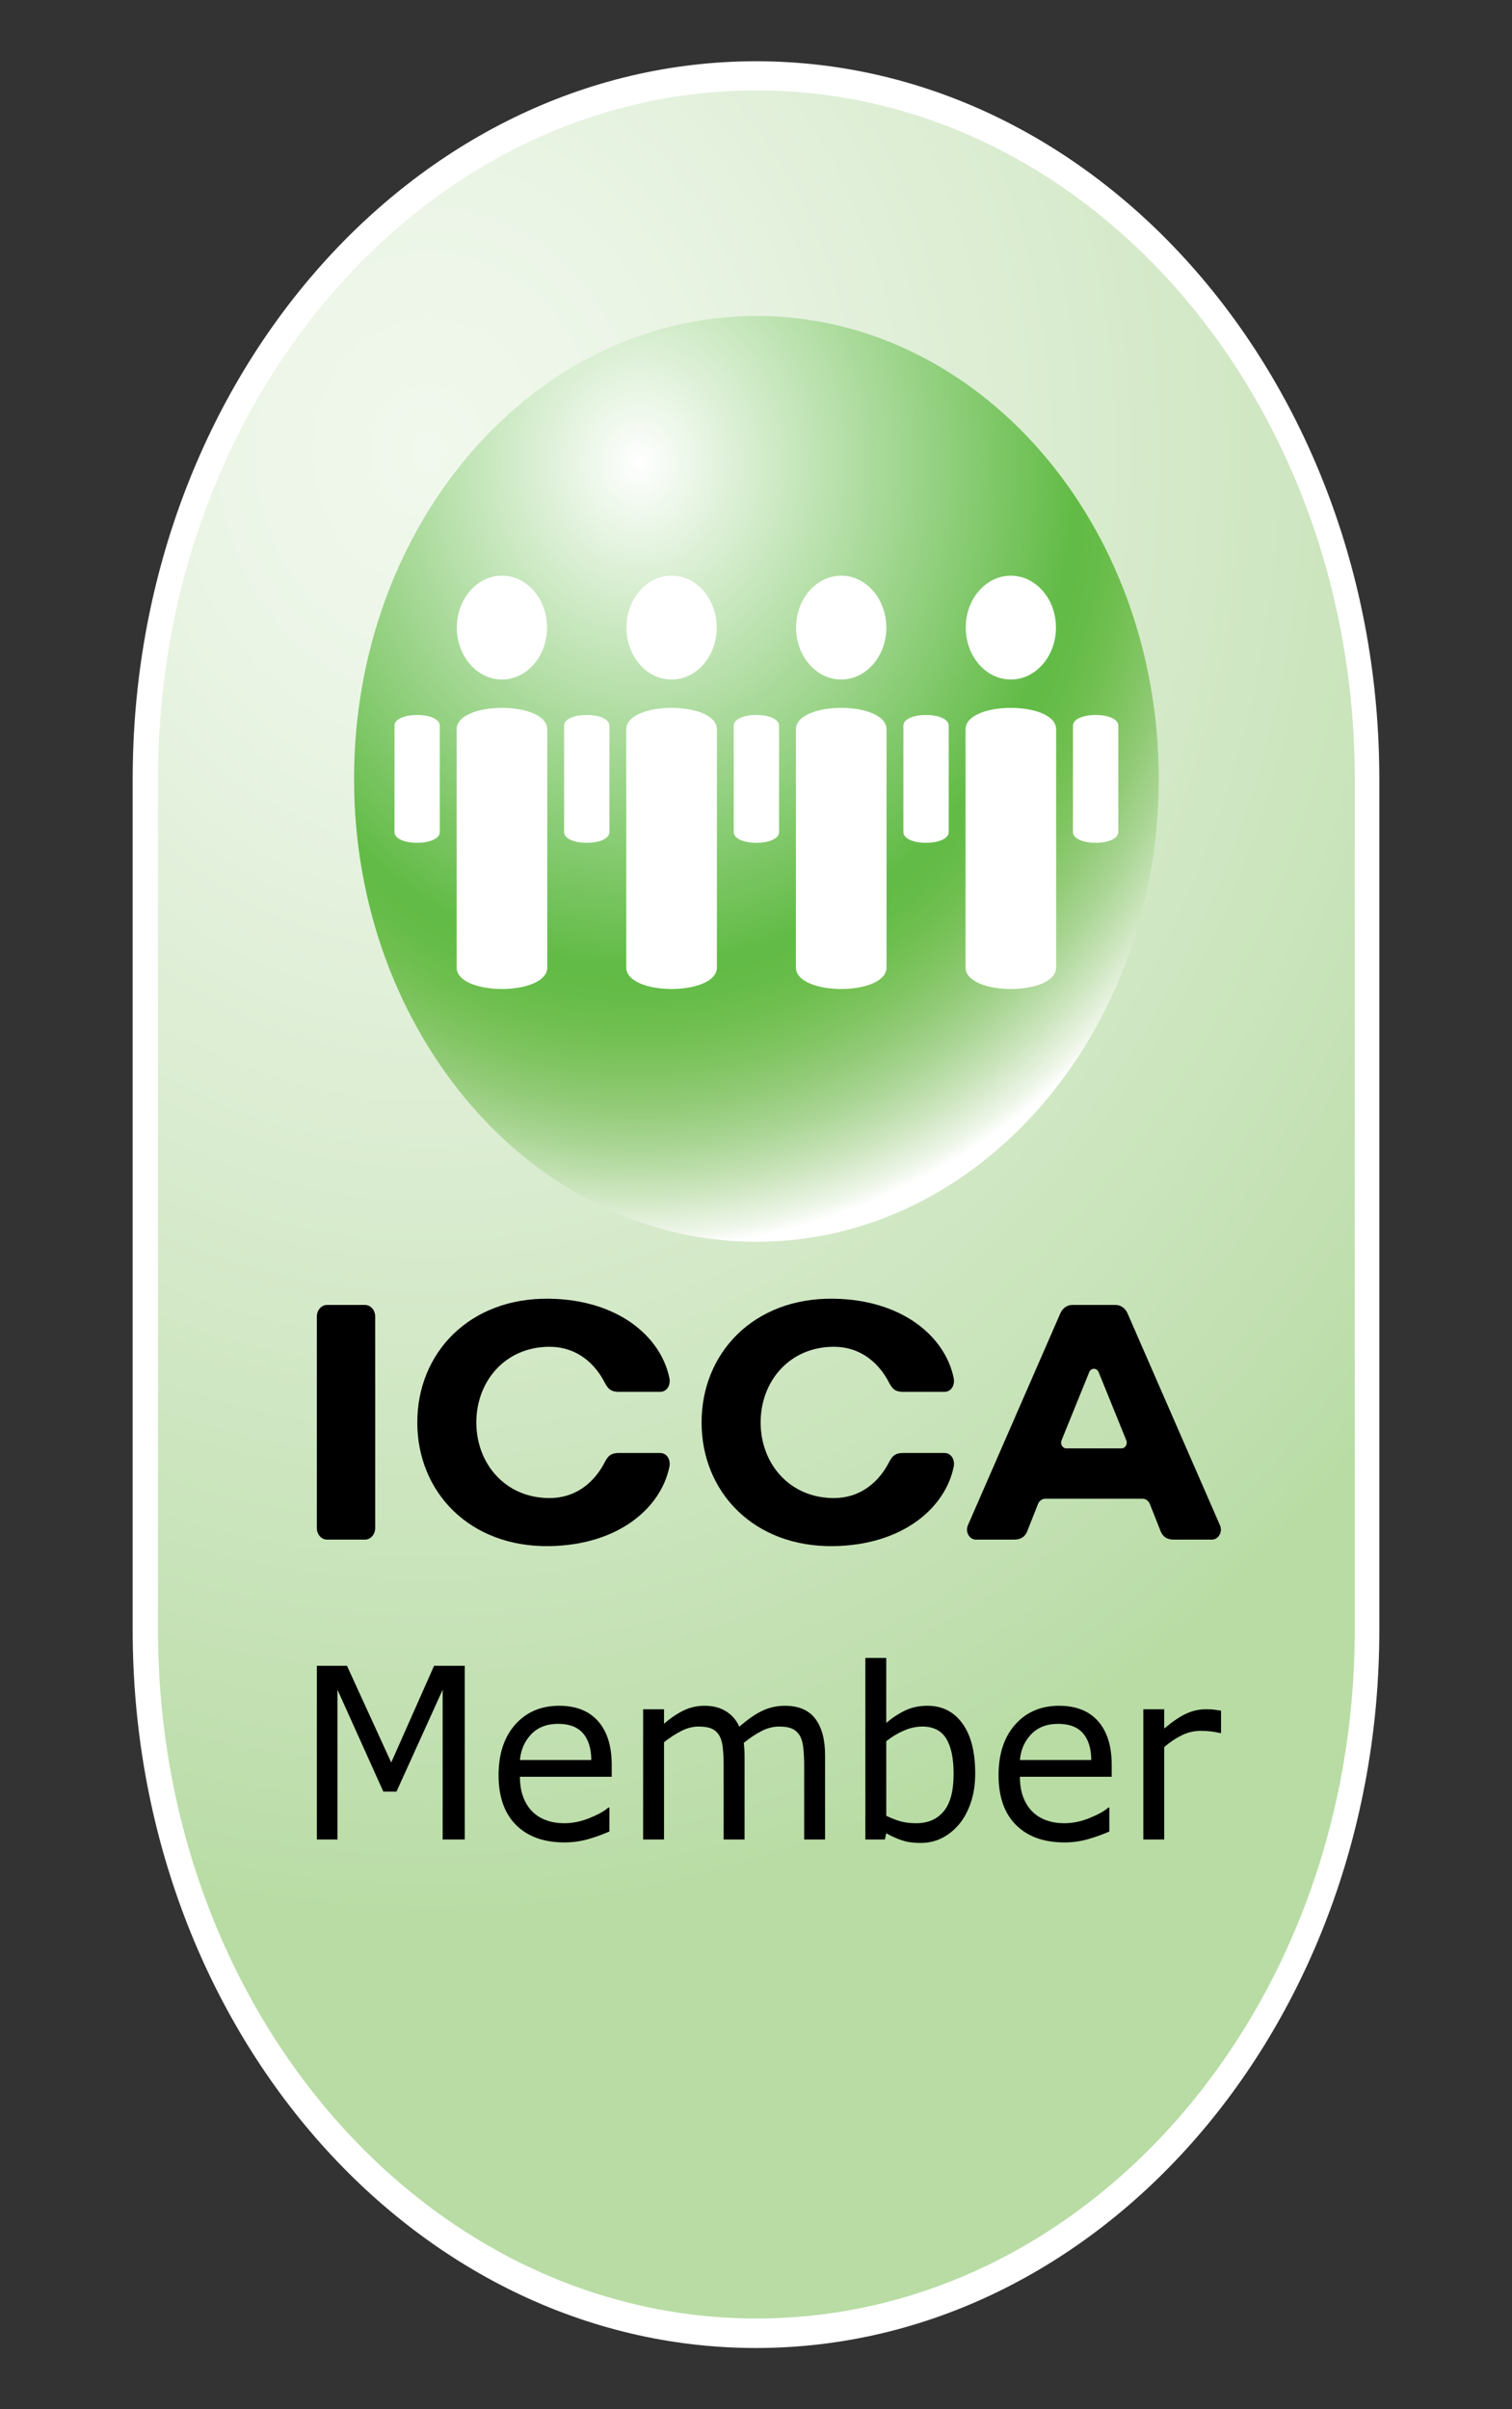
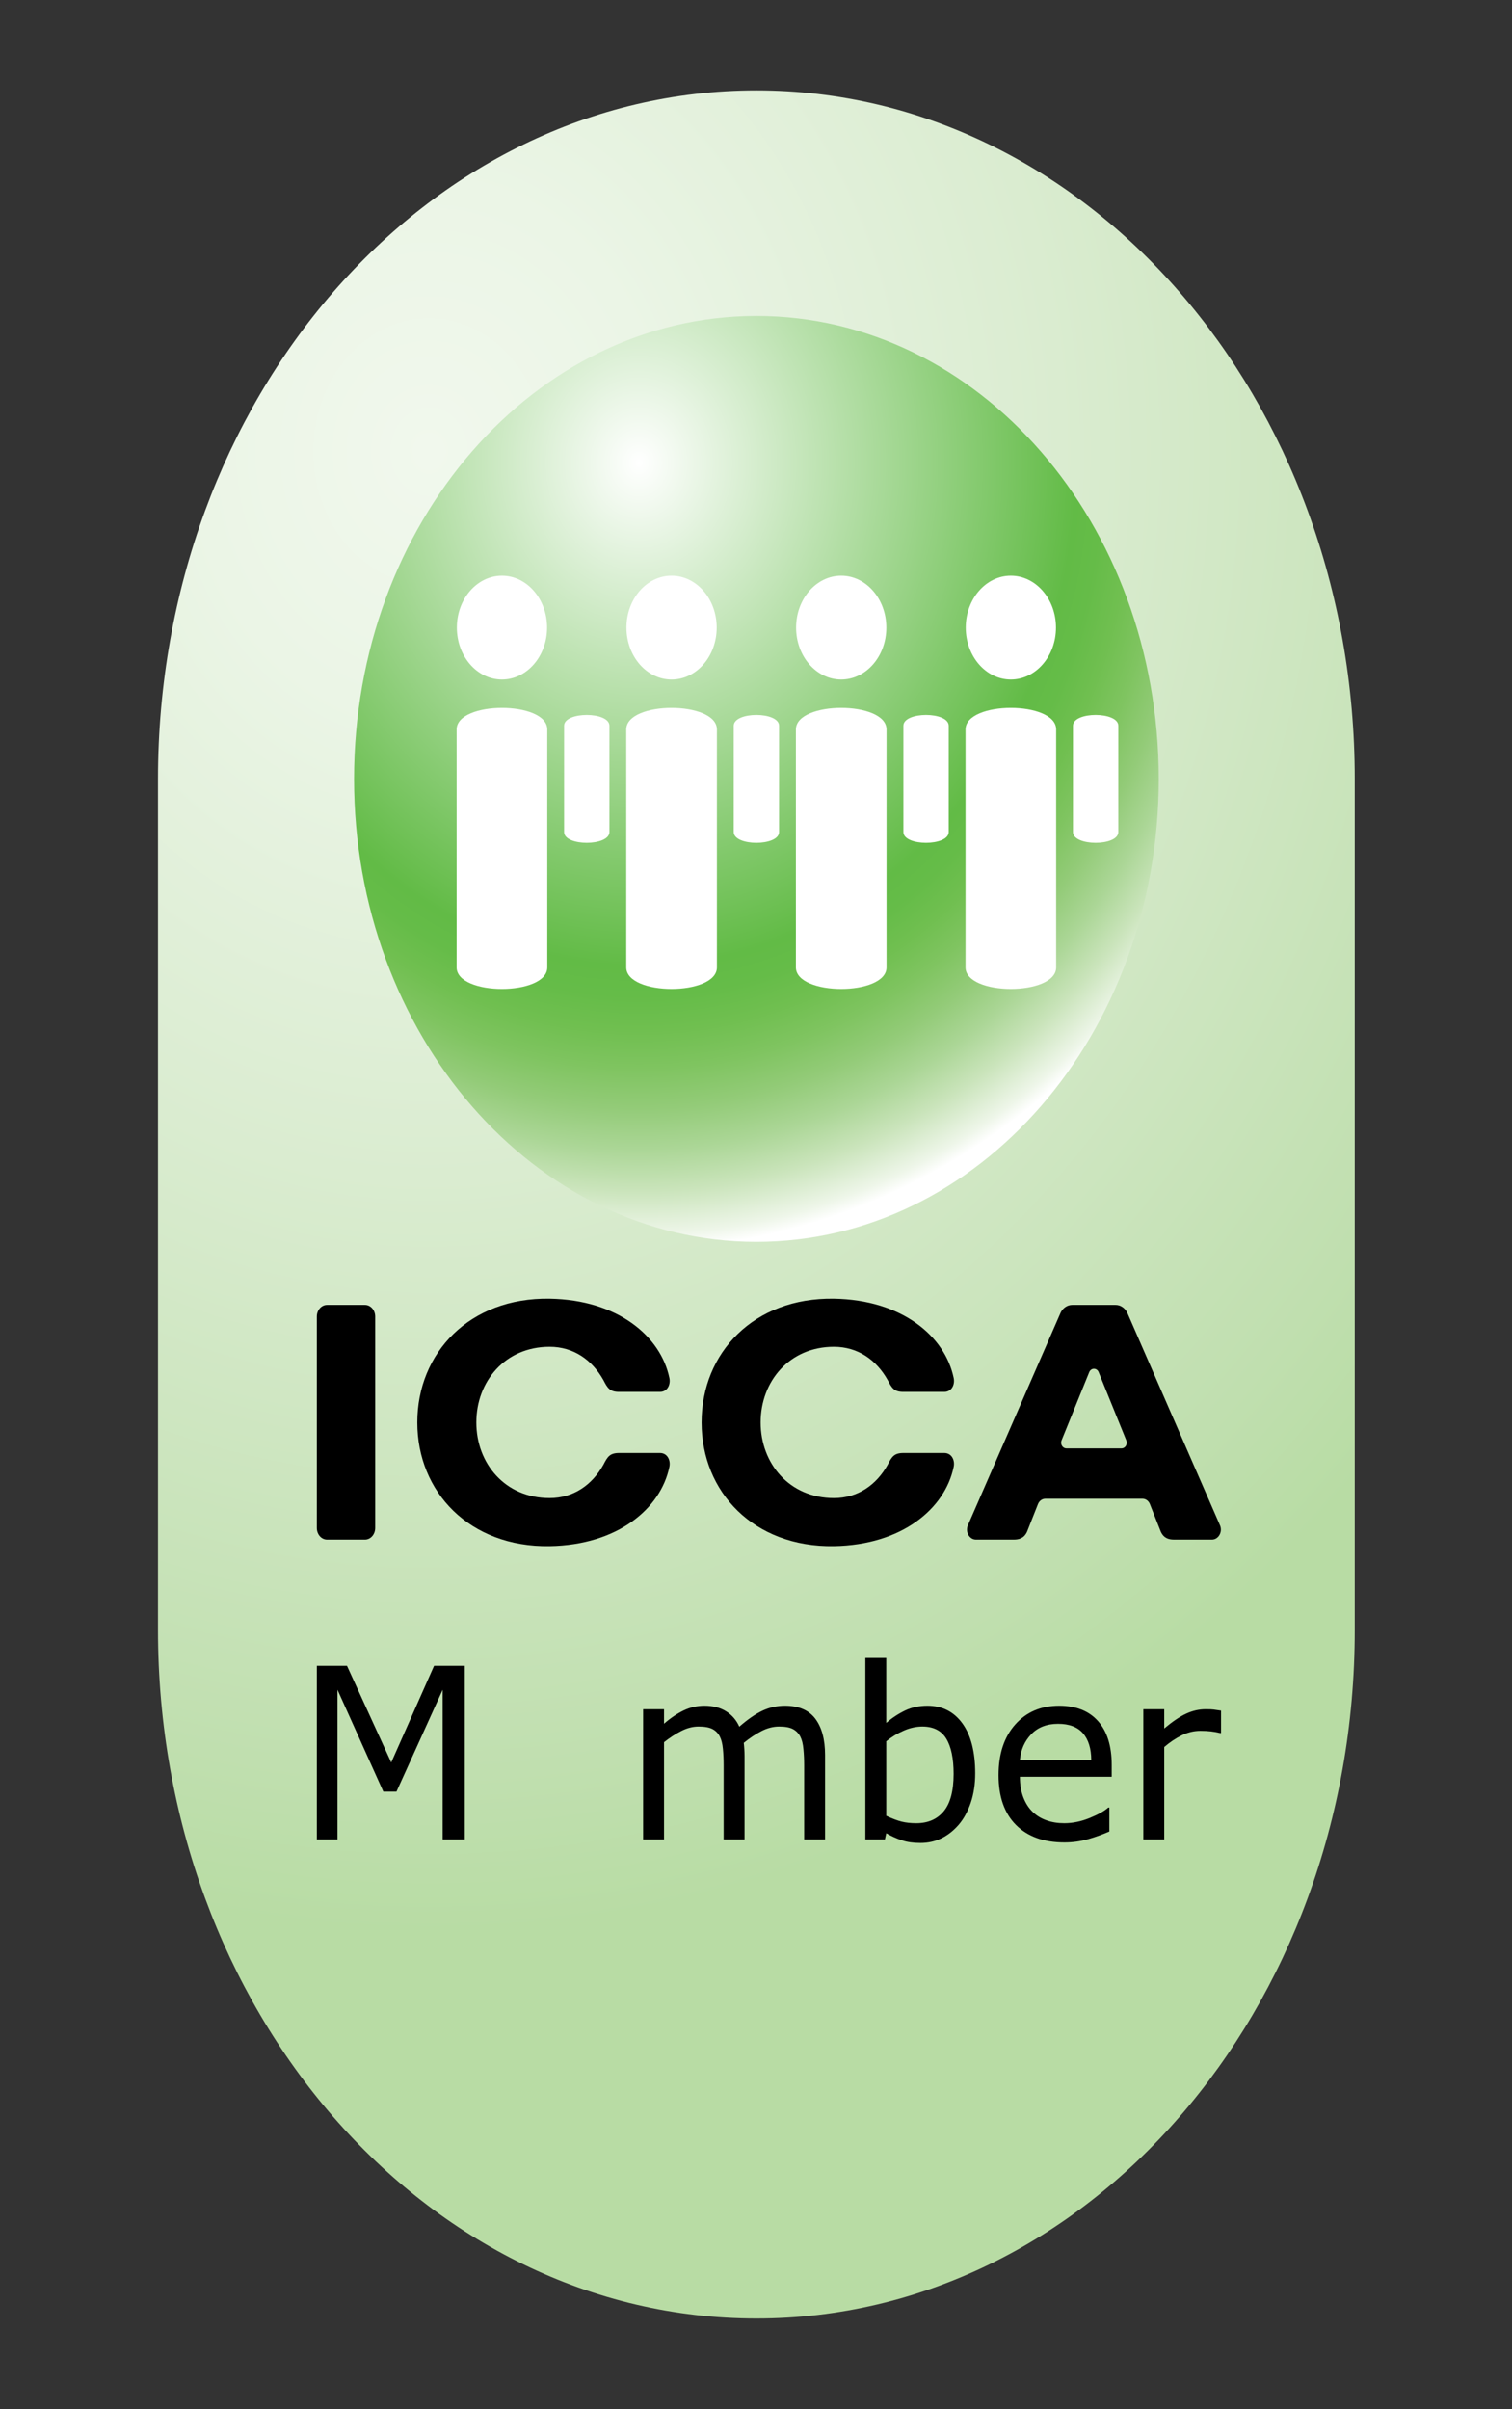
<svg xmlns="http://www.w3.org/2000/svg" xmlns:ns1="http://sodipodi.sourceforge.net/DTD/sodipodi-0.dtd" xmlns:ns2="http://www.inkscape.org/namespaces/inkscape" version="1.1" id="Layer_1" x="0px" y="0px" width="295.465px" height="470.67px" viewBox="0 0 295.465 470.67" enable-background="new 0 0 295.465 470.67" xml:space="preserve" ns1:docname="icca-logo.svg" ns2:version="0.92.1 r15371">
  <rect x="0" y="0" width="295.465" height="470.67" fill="#333333" stroke="none" />
  <defs id="defs101" />
  <ns1:namedview pagecolor="#ffffff" bordercolor="#666666" borderopacity="1" objecttolerance="10" gridtolerance="10" guidetolerance="10" ns2:pageopacity="0" ns2:pageshadow="2" ns2:window-width="1920" ns2:window-height="1137" id="namedview99" showgrid="false" ns2:zoom="0.50141287" ns2:cx="147.7325" ns2:cy="235.33501" ns2:window-x="-8" ns2:window-y="-8" ns2:window-maximized="1" ns2:current-layer="Layer_1" />
-   <path d="m 25.927,152.186 v 166.298 c 0,77.317 54.646,140.218 121.814,140.218 67.159,0 121.798,-62.901 121.798,-140.218 V 152.186 c 0,-77.318 -54.639,-140.22 -121.798,-140.22 -67.168,0 -121.814,62.902 -121.814,140.22 z" id="path2" ns2:connector-curvature="0" style="fill:#ffffff;stroke-width:0.885" />
  <g id="g72" transform="matrix(0.825,0,0,0.949,25.927,11.966)">
    <g id="g70">
      <radialGradient id="SVGID_1_" cx="584.021" cy="99.772" r="653.713" gradientTransform="matrix(0.755,0,0,0.755,-370.749,5)" gradientUnits="userSpaceOnUse">
        <stop offset="0" style="stop-color:#F1F8ED" id="stop4" />
        <stop offset="0.111" style="stop-color:#EBF5E6" id="stop6" />
        <stop offset="0.303" style="stop-color:#DAECD0" id="stop8" />
        <stop offset="0.552" style="stop-color:#C0DFAF" id="stop10" />
        <stop offset="0.618" style="stop-color:#B8DCA4" id="stop12" />
      </radialGradient>
      <path d="m 6,322.939 c 0,78.273 63.461,141.73 141.742,141.73 78.27,0 141.723,-63.457 141.723,-141.73 V 147.732 C 289.465,69.451 226.012,6 147.742,6 69.461,6 6,69.451 6,147.732 Z" id="path15" style="fill:url(#SVGID_1_)" ns2:connector-curvature="0" />
      <g id="g40">
        <radialGradient id="SVGID_2_" cx="1692.522" cy="1253.272" r="135.64" gradientTransform="matrix(1.193,0,0,1.193,-1899.256,-1412.472)" gradientUnits="userSpaceOnUse">
          <stop offset="0" style="stop-color:#FFFFFF" id="stop17" />
          <stop offset="0.64" style="stop-color:#62BB46" id="stop19" />
          <stop offset="0.678" style="stop-color:#65BC48" id="stop21" />
          <stop offset="0.723" style="stop-color:#70BF50" id="stop23" />
          <stop offset="0.77" style="stop-color:#7FC460" id="stop25" />
          <stop offset="0.821" style="stop-color:#93CB78" id="stop27" />
          <stop offset="0.873" style="stop-color:#ABD696" id="stop29" />
          <stop offset="0.926" style="stop-color:#CAE4BB" id="stop31" />
          <stop offset="0.981" style="stop-color:#EEF6E9" id="stop33" />
          <stop offset="1" style="stop-color:#FFFFFF" id="stop35" />
        </radialGradient>
        <path d="m 243.035,147.732 c 0,52.629 -42.668,95.297 -95.293,95.297 -52.633,0 -95.303,-42.668 -95.303,-95.297 0,-52.635 42.67,-95.297 95.303,-95.297 52.625,10e-4 95.293,42.663 95.293,95.297 z" id="path38" style="fill:url(#SVGID_2_)" ns2:connector-curvature="0" />
      </g>
      <g id="g68">
        <path d="m 76.73,137.557 v 48.975 c 0,5.93 21.473,5.93 21.473,0 v -48.975 c 0,-5.926 -21.473,-5.926 -21.473,0 z" id="path42" ns2:connector-curvature="0" style="fill:#ffffff" />
        <path d="m 116.91,137.557 v 48.975 c 0,5.93 21.473,5.93 21.473,0 v -48.975 c 0,-5.926 -21.473,-5.926 -21.473,0 z" id="path44" ns2:connector-curvature="0" style="fill:#ffffff" />
        <path d="m 98.156,116.586 c 0,5.9 -4.793,10.686 -10.691,10.686 -5.898,0 -10.68,-4.785 -10.68,-10.686 0,-5.902 4.781,-10.686 10.68,-10.686 5.899,0 10.691,4.784 10.691,10.686 z" id="path46" ns2:connector-curvature="0" style="fill:#ffffff" />
        <circle cx="127.646" cy="116.586" r="10.688" id="circle48" style="fill:#ffffff" />
-         <path d="m 62.012,136.795 v 21.873 c 0,2.965 10.734,2.965 10.734,0 v -21.873 c 0,-2.967 -10.734,-2.967 -10.734,0 z" id="path50" ns2:connector-curvature="0" style="fill:#ffffff" />
        <path d="m 102.186,136.795 v 21.873 c 0,2.965 10.738,2.965 10.738,0 v -21.873 c 0,-2.967 -10.738,-2.967 -10.738,0 z" id="path52" ns2:connector-curvature="0" style="fill:#ffffff" />
        <path d="m 142.371,136.795 v 21.873 c 0,2.965 10.736,2.965 10.736,0 v -21.873 c 0,-2.967 -10.736,-2.967 -10.736,0 z" id="path54" ns2:connector-curvature="0" style="fill:#ffffff" />
        <path d="m 157.094,137.557 v 48.975 c 0,5.93 21.463,5.93 21.463,0 v -48.975 c 0,-5.926 -21.463,-5.926 -21.463,0 z" id="path56" ns2:connector-curvature="0" style="fill:#ffffff" />
        <path d="m 178.514,116.586 c 0,5.9 -4.791,10.686 -10.688,10.686 -5.902,0 -10.686,-4.785 -10.686,-10.686 0,-5.902 4.783,-10.686 10.686,-10.686 5.897,0 10.688,4.784 10.688,10.686 z" id="path58" ns2:connector-curvature="0" style="fill:#ffffff" />
        <path d="m 182.553,136.795 v 21.873 c 0,2.965 10.734,2.965 10.734,0 v -21.873 c 0,-2.967 -10.734,-2.967 -10.734,0 z" id="path60" ns2:connector-curvature="0" style="fill:#ffffff" />
        <path d="m 197.273,137.557 v 48.975 c 0,5.93 21.467,5.93 21.467,0 v -48.975 c 0,-5.926 -21.467,-5.926 -21.467,0 z" id="path62" ns2:connector-curvature="0" style="fill:#ffffff" />
        <path d="m 218.693,116.586 c 0,5.9 -4.789,10.686 -10.688,10.686 -5.899,0 -10.68,-4.785 -10.68,-10.686 0,-5.902 4.781,-10.686 10.68,-10.686 5.899,0 10.688,4.784 10.688,10.686 z" id="path64" ns2:connector-curvature="0" style="fill:#ffffff" />
        <path d="m 222.727,136.795 v 21.873 c 0,2.965 10.738,2.965 10.738,0 v -21.873 c 0,-2.967 -10.738,-2.967 -10.738,0 z" id="path66" ns2:connector-curvature="0" style="fill:#ffffff" />
      </g>
    </g>
  </g>
  <g id="g82" transform="matrix(0.825,0,0,0.949,25.927,11.966)">
    <path d="m 57.443,301.936 c 0,1.326 -1.082,2.396 -2.422,2.396 h -8.975 c -1.34,0 -2.424,-1.07 -2.424,-2.396 v -43.521 c 0,-1.326 1.084,-2.393 2.424,-2.393 h 8.975 c 1.34,0 2.422,1.066 2.422,2.393 z" id="path74" ns2:connector-curvature="0" />
    <path d="m 234.229,285.547 c 0.682,0 1.23,-0.529 1.23,-1.18 0,-0.182 -0.043,-0.35 -0.119,-0.502 l -6.52,-13.969 c -0.182,-0.432 -0.619,-0.732 -1.135,-0.732 -0.51,0 -0.943,0.301 -1.131,0.732 l -6.521,13.969 c -0.072,0.152 -0.119,0.32 -0.119,0.502 0,0.65 0.557,1.18 1.229,1.18 z m -1.422,-29.526 c 1.193,0 2.227,0.639 2.762,1.58 l 21.939,43.711 c 0.156,0.289 0.248,0.617 0.248,0.967 0,1.135 -0.955,2.053 -2.133,2.053 h -8.916 c -1.131,0 -2.412,-0.191 -3.166,-1.604 l -2.59,-5.686 c -0.285,-0.662 -0.969,-1.131 -1.77,-1.131 h -22.992 c -0.797,0 -1.479,0.469 -1.77,1.131 l -2.584,5.686 c -0.754,1.412 -2.027,1.604 -3.172,1.604 h -8.916 c -1.174,0 -2.127,-0.918 -2.127,-2.053 0,-0.35 0.09,-0.678 0.248,-0.967 l 21.939,-43.711 c 0.529,-0.941 1.568,-1.58 2.76,-1.58 z" id="path76" ns2:connector-curvature="0" />
    <path d="m 81.398,280.209 c 0,8.441 6.811,15.57 17.354,15.57 5.703,0 10.098,-2.736 12.76,-6.883 0.959,-1.641 1.527,-2.4 3.705,-2.4 h 9.688 c 1.785,0 2.568,1.551 2.211,2.9 -2.063,8.545 -12.213,16.047 -28.363,16.275 -18.969,0.266 -31.338,-11.146 -31.338,-25.463 0,-14.322 12.369,-25.736 31.338,-25.469 16.15,0.227 26.301,7.732 28.363,16.277 0.357,1.35 -0.426,2.898 -2.211,2.898 h -9.688 c -2.178,0 -2.746,-0.76 -3.705,-2.398 -2.662,-4.146 -7.057,-6.883 -12.76,-6.883 -10.543,0.002 -17.354,7.131 -17.354,15.576 z" id="path78" ns2:connector-curvature="0" />
    <path d="m 148.74,280.209 c 0,8.441 6.809,15.57 17.355,15.57 5.699,0 10.096,-2.736 12.758,-6.883 0.953,-1.641 1.525,-2.4 3.705,-2.4 h 9.684 c 1.789,0 2.57,1.551 2.213,2.9 -2.064,8.545 -12.213,16.047 -28.359,16.275 -18.973,0.266 -31.344,-11.146 -31.344,-25.463 0,-14.322 12.371,-25.736 31.344,-25.469 16.146,0.227 26.295,7.732 28.359,16.277 0.357,1.35 -0.424,2.898 -2.213,2.898 h -9.684 c -2.18,0 -2.752,-0.76 -3.705,-2.398 -2.662,-4.146 -7.059,-6.883 -12.758,-6.883 -10.546,0.002 -17.355,7.131 -17.355,15.576 z" id="path80" ns2:connector-curvature="0" />
  </g>
  <g id="g96" transform="matrix(0.825,0,0,0.949,25.927,11.966)">
    <path d="M 78.654,366.057 H 73.422 V 335.243 L 62.484,356.208 H 59.371 L 48.514,335.243 v 30.814 h -4.891 v -35.75 h 7.139 l 10.479,19.908 10.15,-19.908 h 7.264 v 35.75 z" id="path84" ns2:connector-curvature="0" />
-     <path d="m 91.727,349.707 c 0.211,-2.115 1.105,-3.883 2.68,-5.307 1.578,-1.428 3.697,-2.145 6.355,-2.145 2.643,0 4.607,0.65 5.902,1.941 1.297,1.297 1.949,3.133 1.967,5.51 H 91.727 Z m 21.74,0.99 c 0,-3.885 -1.082,-6.887 -3.236,-8.998 -2.156,-2.109 -5.229,-3.164 -9.211,-3.164 -4.301,0 -7.768,1.287 -10.4,3.859 -2.633,2.576 -3.953,6.051 -3.953,10.43 0,4.424 1.377,7.844 4.131,10.242 2.75,2.4 6.578,3.6 11.482,3.6 1.924,0 3.756,-0.225 5.5,-0.645 1.75,-0.434 3.455,-0.967 5.137,-1.602 v -4.926 h -0.266 c -0.863,0.697 -2.313,1.404 -4.354,2.127 -2.039,0.734 -4.057,1.092 -6.068,1.092 -1.516,0 -2.906,-0.186 -4.168,-0.58 -1.262,-0.379 -2.346,-0.945 -3.266,-1.709 -0.949,-0.781 -1.703,-1.787 -2.246,-3.006 -0.549,-1.219 -0.822,-2.635 -0.822,-4.266 h 21.74 z" id="path86" ns2:connector-curvature="0" />
    <path d="m 164,366.057 h -4.949 v -15.27 c 0,-1.145 -0.055,-2.25 -0.174,-3.324 -0.109,-1.076 -0.354,-1.93 -0.725,-2.564 -0.41,-0.684 -0.99,-1.203 -1.75,-1.557 -0.758,-0.352 -1.854,-0.527 -3.283,-0.527 -1.402,0 -2.795,0.311 -4.189,0.936 -1.393,0.629 -2.787,1.43 -4.184,2.42 0.053,0.367 0.092,0.793 0.129,1.279 0.037,0.482 0.057,0.971 0.057,1.465 v 17.143 h -4.951 v -15.27 c 0,-1.18 -0.053,-2.301 -0.172,-3.361 -0.113,-1.07 -0.357,-1.916 -0.73,-2.551 -0.404,-0.688 -0.986,-1.201 -1.748,-1.547 -0.76,-0.342 -1.855,-0.514 -3.285,-0.514 -1.363,0 -2.725,0.303 -4.094,0.91 -1.371,0.605 -2.736,1.379 -4.096,2.311 v 20.021 h -4.949 v -26.801 h 4.949 v 2.982 c 1.553,-1.174 3.1,-2.084 4.643,-2.732 1.543,-0.648 3.189,-0.971 4.936,-0.971 2.012,0 3.717,0.379 5.119,1.145 1.404,0.76 2.445,1.816 3.137,3.166 2.006,-1.523 3.844,-2.625 5.498,-3.299 1.656,-0.676 3.434,-1.012 5.318,-1.012 3.24,0 5.635,0.893 7.184,2.676 1.541,1.785 2.311,4.27 2.311,7.455 v 17.391 z" id="path88" ns2:connector-curvature="0" />
    <path d="m 192.1,360.262 c -1.568,1.641 -3.729,2.451 -6.49,2.451 -1.293,0 -2.445,-0.107 -3.467,-0.324 -1.016,-0.227 -2.23,-0.617 -3.646,-1.197 v -15.35 c 1.271,-0.893 2.65,-1.621 4.139,-2.184 1.486,-0.563 2.955,-0.844 4.41,-0.844 2.6,0 4.486,0.824 5.654,2.477 1.17,1.652 1.75,4.076 1.75,7.275 -10e-4,3.495 -0.776,6.059 -2.35,7.696 z m 4.433,-18.09 c -2.031,-2.426 -4.787,-3.637 -8.287,-3.637 -1.965,0 -3.729,0.326 -5.297,0.984 -1.574,0.66 -3.063,1.508 -4.453,2.545 v -13.371 h -4.951 v 37.363 h 4.631 l 0.32,-1.279 c 1.215,0.615 2.455,1.092 3.709,1.455 1.254,0.367 2.719,0.543 4.396,0.543 1.803,0 3.457,-0.324 4.959,-0.955 1.506,-0.633 2.881,-1.572 4.135,-2.836 1.182,-1.211 2.127,-2.721 2.826,-4.51 0.697,-1.793 1.045,-3.801 1.045,-6.035 0,-4.418 -1.009,-7.845 -3.033,-10.267 z" id="path90" ns2:connector-curvature="0" />
    <path d="m 210.152,349.707 c 0.209,-2.115 1.105,-3.883 2.68,-5.307 1.578,-1.428 3.691,-2.145 6.357,-2.145 2.641,0 4.605,0.65 5.902,1.941 1.293,1.297 1.951,3.133 1.965,5.51 h -16.904 z m 21.744,0.99 c 0,-3.885 -1.082,-6.887 -3.242,-8.998 -2.156,-2.109 -5.227,-3.164 -9.209,-3.164 -4.305,0 -7.768,1.287 -10.398,3.859 -2.637,2.576 -3.953,6.051 -3.953,10.43 0,4.424 1.373,7.844 4.125,10.242 2.756,2.4 6.58,3.6 11.486,3.6 1.922,0 3.752,-0.225 5.498,-0.645 1.75,-0.434 3.461,-0.967 5.135,-1.602 v -4.926 h -0.262 c -0.867,0.697 -2.318,1.404 -4.354,2.127 -2.037,0.734 -4.063,1.092 -6.07,1.092 -1.516,0 -2.904,-0.186 -4.168,-0.58 -1.258,-0.379 -2.346,-0.945 -3.262,-1.709 -0.953,-0.781 -1.707,-1.787 -2.25,-3.006 -0.543,-1.219 -0.82,-2.635 -0.82,-4.266 h 21.744 z" id="path92" ns2:connector-curvature="0" />
    <path d="m 257.793,344.146 h -0.262 c -0.744,-0.154 -1.459,-0.268 -2.16,-0.336 -0.697,-0.07 -1.516,-0.107 -2.471,-0.107 -1.535,0 -3.014,0.309 -4.439,0.924 -1.436,0.617 -2.803,1.418 -4.123,2.402 v 19.027 h -4.951 v -26.801 h 4.951 v 3.959 c 1.979,-1.441 3.713,-2.463 5.221,-3.061 1.506,-0.602 3.041,-0.898 4.611,-0.898 0.863,0 1.492,0.023 1.879,0.068 0.385,0.043 0.967,0.115 1.744,0.219 z" id="path94" ns2:connector-curvature="0" />
  </g>
</svg>